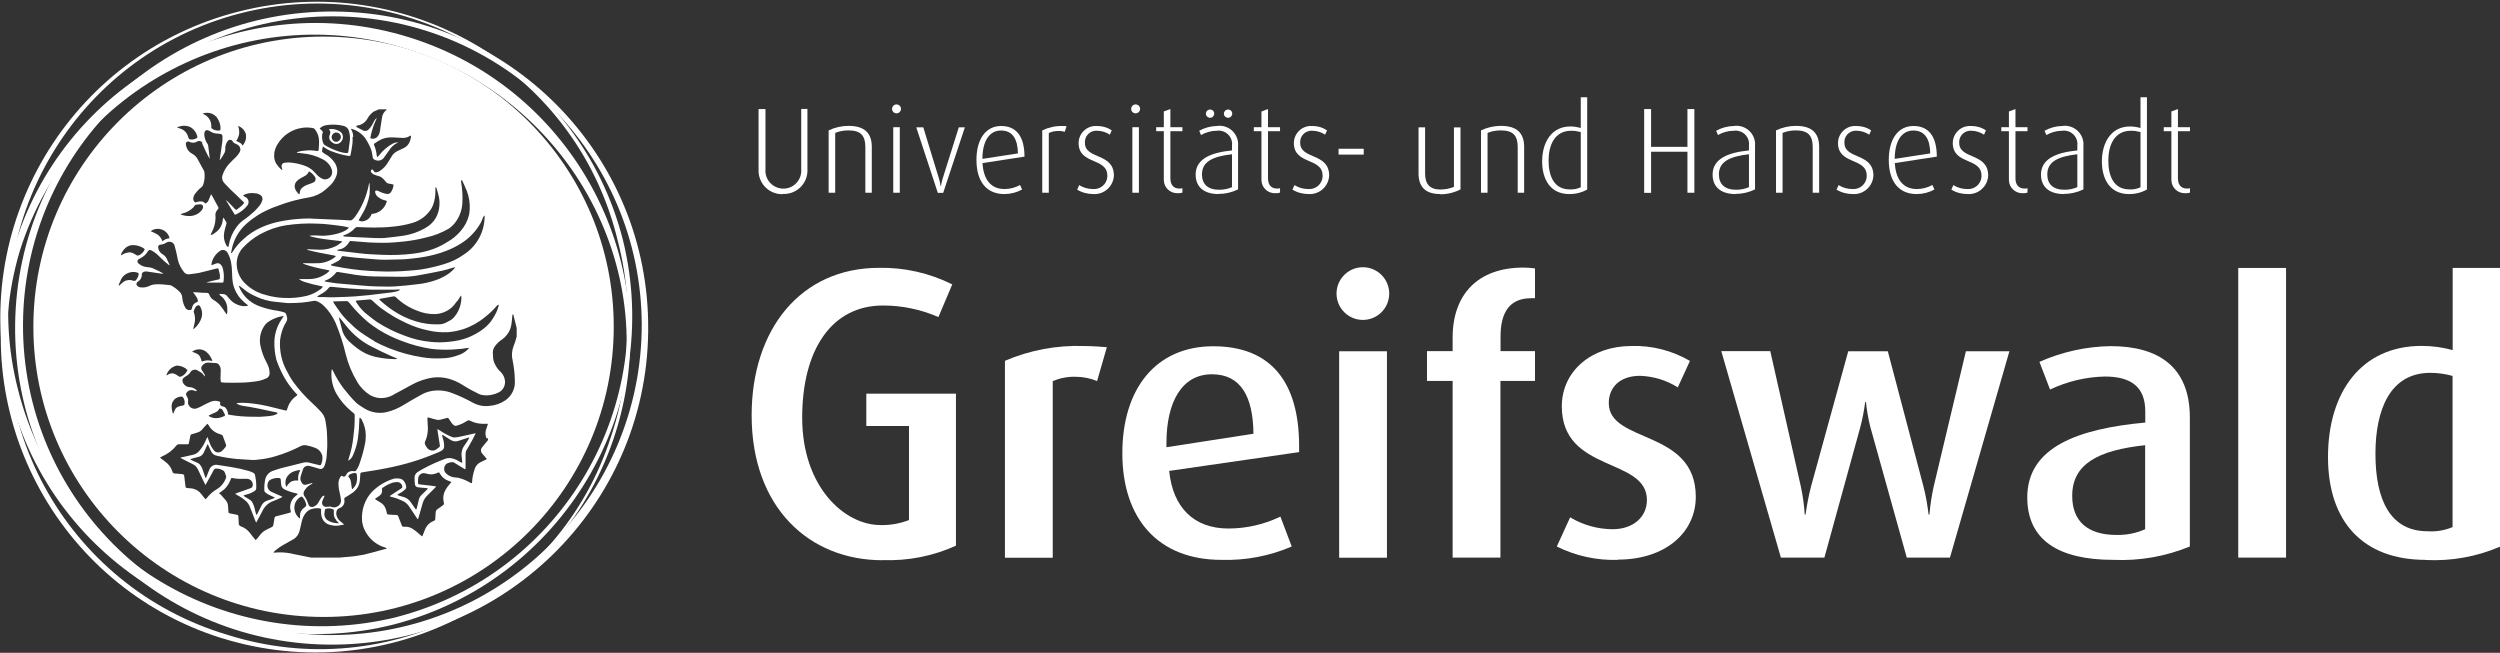
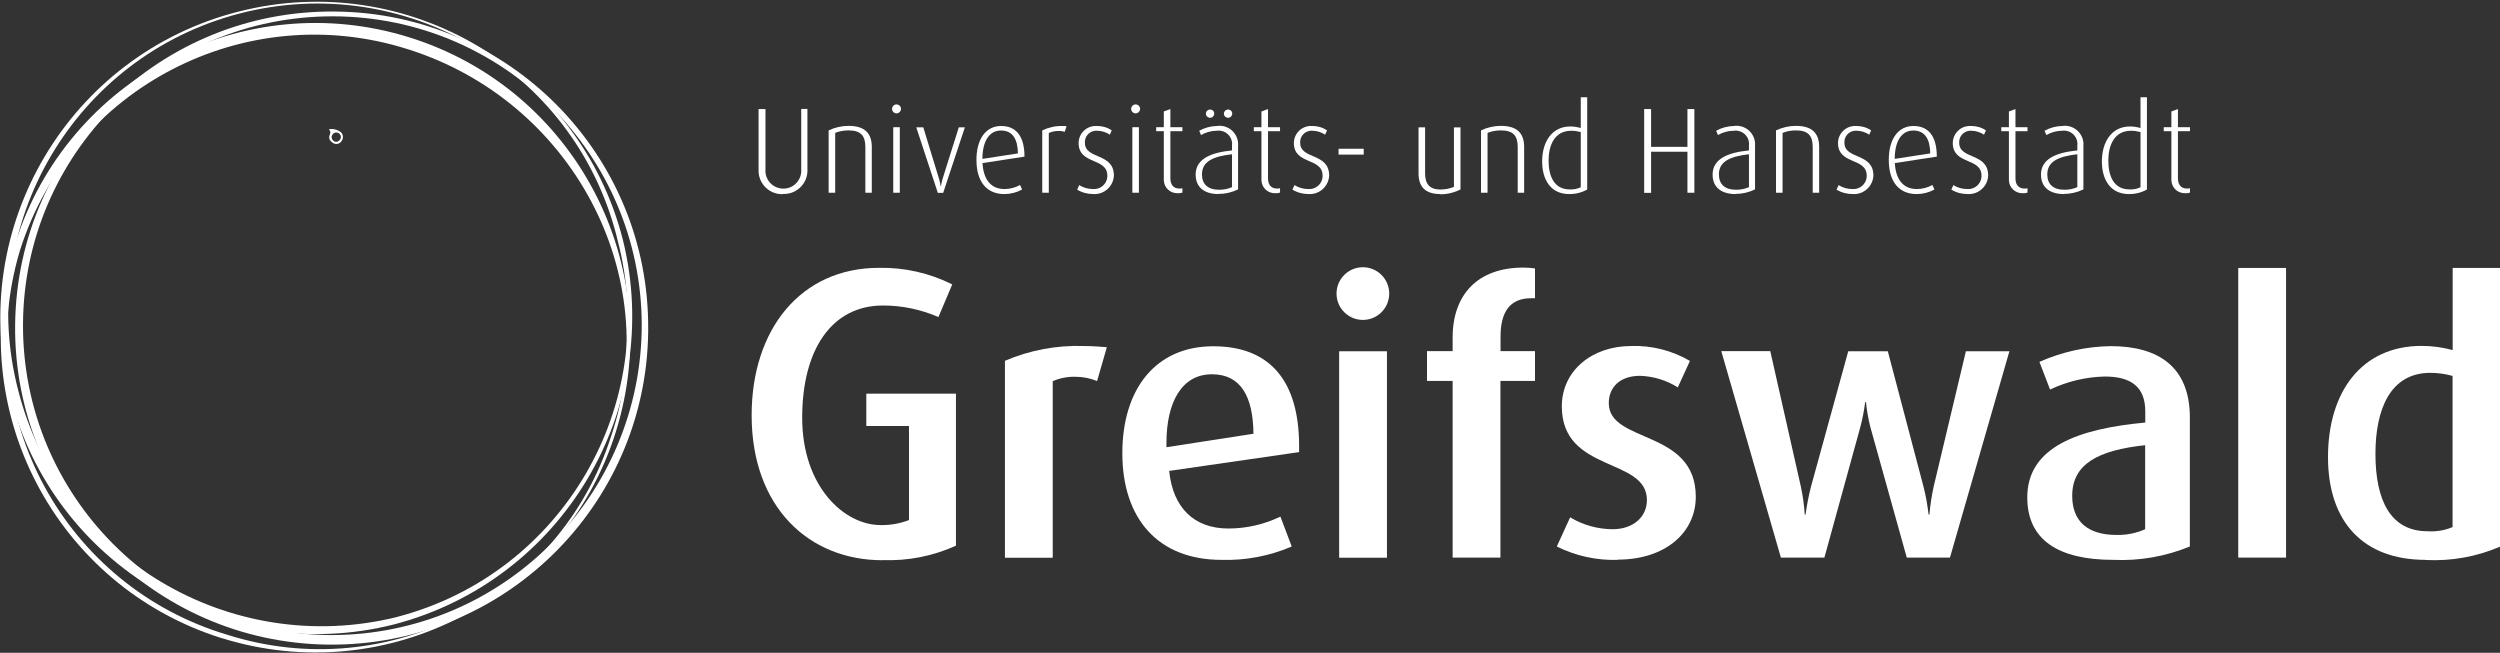
<svg xmlns="http://www.w3.org/2000/svg" id="Ebene_1" data-name="Ebene 1" viewBox="0 0 209.74 54.77">
  <rect x="0" y="0" width="209.74" height="54.77" fill="#333333" stroke="none" />
  <defs>
    <style>
      .cls-1 {
        fill: none;
      }

      .cls-1, .cls-2 {
        stroke-width: 0px;
      }

      .cls-2 {
        fill: #fff;
      }

      .cls-3 {
        clip-path: url(#clippath);
      }
    </style>
    <clipPath id="clippath">
      <rect class="cls-1" width="209.74" height="54.77" />
    </clipPath>
  </defs>
  <g class="cls-3">
    <g id="Gruppe_37" data-name="Gruppe 37">
      <path id="Pfad_201" data-name="Pfad 201" class="cls-2" d="m28.13.97C13.47.8,1.44,12.55,1.27,27.22c-.17,14.67,11.59,26.69,26.25,26.86,14.67.17,26.69-11.59,26.86-26.25,0-.07,0-.14,0-.21.1-14.6-11.65-26.53-26.25-26.65m-.34,52.31c-14.33-.05-25.91-11.71-25.86-26.05S13.65,1.32,27.98,1.37c14.26.05,25.81,11.6,25.86,25.86,0,14.38-11.66,26.04-26.04,26.05" />
      <path id="Pfad_202" data-name="Pfad 202" class="cls-2" d="m27.64,11.35s-.01.04-.01.06c-.05.2.04.4.21.51.02.01.04.03.06.05.23.18.57.13.74-.11,0,0,.01-.02.02-.03.18-.24.14-.59-.1-.77,0,0,0,0,0,0-.29-.2-.64-.28-.98-.21.2.16.12.33.08.5m.55-.23h0c.22,0,.39.17.39.39,0,0,0,0,0,0h0c-.02.21-.18.37-.38.39h0c-.22,0-.39-.18-.4-.4h0c.02-.22.19-.38.4-.39" />
-       <path id="Pfad_203" data-name="Pfad 203" class="cls-2" d="m27.13,3.07c-13.44,0-24.34,10.91-24.33,24.36,0,13.44,10.91,24.34,24.36,24.33,13.44,0,24.34-10.91,24.33-24.36,0,0,0,0,0,0,0-13.44-10.92-24.33-24.36-24.33m14.56,22.58s.07-.1.15-.08c0,.02,0,.05,0,.07-.05.19-.12.38-.2.57-.13.26-.28.51-.45.75-.12.16-.27.31-.42.45-.27.24-.56.44-.88.61-.42.24-.88.41-1.35.52-.27.06-.55.1-.83.13-.53.06-1.06.07-1.59.01-.74-.07-1.46-.24-2.15-.51-.82-.29-1.6-.68-2.33-1.15-.34-.23-.66-.5-.99-.76-.31-.27-.57-.59-.78-.94-.01-.02-.02-.05-.03-.08.04-.01.09-.02.13-.03.35-.03.7-.06,1.05-.09.08,0,.15.03.2.08.22.21.44.41.68.6.38.28.77.54,1.17.78.32.19.67.35,1.01.52.59.28,1.2.49,1.84.62.54.13,1.09.17,1.64.15.44-.03.87-.12,1.29-.25.67-.22,1.3-.57,1.84-1.02.36-.28.69-.59.98-.93m-10.26,2.94c-.28-.14-.54-.34-.81-.5-.44-.28-.85-.61-1.21-.98-.3-.27-.57-.56-.81-.88-.21-.28-.4-.57-.6-.86-.01-.03-.02-.06-.03-.09.06,0,.12-.02.17-.02.32,0,.64-.01.96-.02.06,0,.12.02.16.07.03.04.07.09.11.13.46.57.97,1.09,1.52,1.56.29.23.59.44.9.64.63.39,1.31.72,2.01.97.78.3,1.59.51,2.42.64.14.02.28.03.43.04.55.04,1.1.04,1.65-.01.32-.02.64-.05.96-.11.03,0,.07,0,.1,0-.01.03-.01.05-.03.06-.18.2-.41.36-.66.47-.07.03-.14.05-.21.08-.44.17-.9.26-1.38.26-.56.03-1.11,0-1.66-.09-.45-.07-.9-.17-1.35-.29-.92-.25-1.82-.6-2.66-1.05m1.95,1.48s-.08.02-.12.02c-.59,0-1.18-.07-1.76-.2-.55-.13-1.06-.38-1.5-.72-.25-.19-.49-.39-.71-.6-.29-.29-.5-.65-.58-1.05-.06-.26-.13-.51-.2-.76-.01-.05-.02-.1-.03-.14l.03-.02s.07.07.1.1c.14.18.28.35.42.53.34.44.73.83,1.17,1.17.31.24.64.45.98.62.58.3,1.17.59,1.77.85.1.04.2.08.3.12.04.02.08.05.12.08m-7.22-10.26c.29.06.59.14.88.18.52.08,1.04.13,1.56.19.05,0,.09.02.14.03v.05c-.15.13-.32.24-.49.34-.43.21-.9.32-1.38.31-.31,0-.61-.03-.92-.04-.06,0-.11,0-.16.02.04.02.07.03.11.05.32.08.63.16.95.22.38.08.77.15,1.16.22.07.01.13.03.22.06-.02.03-.04.05-.06.08-.4.32-.89.5-1.4.52-.38.02-.75,0-1.13,0-.06,0-.12,0-.17,0,0,.01,0,.02,0,.03.06.03.13.06.19.08.61.2,1.24.35,1.87.46.05.01.1.03.17.05-.02.03-.05.07-.08.1-.23.2-.49.35-.78.46-.27.1-.56.15-.85.15h-.7c-.05,0-.1,0-.15.02.14.09.29.17.45.22.45.14.91.26,1.38.35.04,0,.08.02.12.03.02,0,.03.02.04.03-.06.1-.15.19-.26.25-.33.24-.7.41-1.09.51-.47.11-.95.17-1.44.18-.74.02-1.48-.08-2.18-.31-.57-.17-1.09-.47-1.51-.88-.39-.36-.65-.85-.72-1.39-.09-.6.1-1.2.5-1.64.42-.45.91-.83,1.44-1.13.68-.37,1.41-.63,2.17-.75.86-.13,1.74-.18,2.61-.14.37,0,.73.04,1.1.08.4.04.81.1,1.21.16.12.02.24.06.36.09-.02.04-.05.07-.08.1-.16.13-.34.23-.53.3-.44.16-.91.25-1.38.28-.27.02-.54-.01-.81-.02-.18,0-.35,0-.53.03.05.02.11.04.16.06m12.01,2.7c-.11.12-.22.22-.35.33-.37.28-.78.49-1.22.64-.51.17-1.03.29-1.57.34-.62.08-1.25.14-1.87.18-.49.03-.99,0-1.48,0-.43-.01-.87-.04-1.3-.08-.65-.05-1.31-.11-1.97-.17-.32-.03-.63-.09-.95-.14-.05,0-.11-.03-.16-.04v-.03s.04-.03.06-.04c.24-.08.47-.22.65-.4.08-.07.16-.15.22-.23.04-.07.12-.1.2-.08.29.05.58.1.88.14.69.13,1.38.21,2.08.23.81.01,1.63.03,2.45.03.47,0,.95-.05,1.41-.14.64-.11,1.27-.24,1.91-.37.3-.06.59-.16.89-.25.06-.02.11-.02.2-.04-.02.04-.05.08-.08.12m.23,2.76c.1-.13.17-.27.26-.4.02-.03.05-.06.07-.09h.03c0,.05.01.1.01.13,0,.57-.18,1.13-.54,1.58-.11.15-.26.28-.42.37-.11.05-.22.11-.32.17-.21.11-.44.16-.68.15-.64.02-1.27-.07-1.88-.26-.66-.2-1.29-.5-1.86-.88-.38-.25-.74-.53-1.08-.84-.04-.04-.08-.08-.12-.13.03-.02.07-.03.1-.04.36-.06.72-.12,1.08-.19.08-.02.16,0,.22.06.52.51,1.15.9,1.83,1.15.44.18.91.27,1.39.27.56,0,1.09-.21,1.5-.58.15-.15.28-.31.4-.49m-11.63-.47c.08-.05.16-.09.24-.14.25-.13.47-.3.64-.52.05-.07.14-.11.23-.09.34.04.68.07,1.02.1.16.02.31.03.47.04.62.04,1.24.08,1.86.1.65.01,1.29,0,1.94,0,.12,0,.24-.02.37-.02.03,0,.05,0,.08.02-.05.07-.12.11-.21.13-.16.04-.32.08-.48.1-.64.08-1.28.15-1.91.23-.36.04-.73.07-1.1.1-.23.02-.47.03-.7.04-.68.02-1.37.07-2.05.02-.15,0-.3,0-.49,0,.02-.04.05-.07.08-.1m13.84-6.58c.03-.06.06-.12.11-.17,0,.03.02.05.02.08,0,1.28-.64,2.48-1.71,3.18-.52.38-1.11.66-1.73.84-.63.19-1.27.34-1.92.44-.34.05-.69.07-1.03.1-.84.07-1.69.09-2.54.05-.96-.03-1.91-.12-2.86-.28-.31-.06-.62-.11-.93-.17-.06-.01-.11-.03-.17-.06v-.05l.15-.07c.16-.08.32-.16.47-.25.12-.07.21-.17.26-.3.02-.07.09-.11.16-.09,0,0,0,0,0,0,.67.1,1.35.16,2.02.21.52.04,1.04.1,1.57.09.41,0,.83-.03,1.24-.03.43,0,.85-.07,1.28-.11.51-.06,1.01-.15,1.5-.28.37-.09.73-.21,1.08-.35.52-.2,1.02-.47,1.47-.79.57-.42,1.04-.95,1.38-1.57.07-.14.13-.29.18-.44m-2.48.62c.44-.49.7-1.12.74-1.77.04-.6,0-1.2-.1-1.79,0-.05,0-.1-.01-.14.08-.03.1,0,.12.05.12.26.24.52.35.79.2.5.29,1.04.26,1.59-.02.14-.02.29-.05.43-.12.51-.36.98-.7,1.37-.32.38-.71.7-1.14.94-.5.32-1.03.56-1.6.72-.46.13-.93.22-1.41.27-.8.09-1.61.11-2.41.08-.64-.03-1.28-.05-1.92-.13-.56-.07-1.13-.13-1.7-.2-.06,0-.13-.02-.19-.04.01-.07.06-.06.1-.07.29-.03.55-.17.74-.4.06-.07.12-.15.17-.24.03-.06.1-.1.16-.08.16.02.31.03.47.04.35.03.7.06,1.05.08.4.02.81.03,1.21.03.57,0,1.14-.05,1.71-.11.61-.07,1.22-.17,1.82-.33.69-.15,1.34-.4,1.95-.76.15-.1.28-.22.4-.36m-1.92-1.24c.14-.22.23-.47.29-.73.07-.3.1-.61.09-.92v-.2h.04s.04.03.05.06c.08.25.15.5.21.76.06.33.06.66,0,.99-.1.64-.49,1.21-1.05,1.54-.62.38-1.32.62-2.04.72-.51.07-1.01.13-1.52.18-.26.01-.52.01-.78,0-.57-.02-1.13-.05-1.7-.08-.26-.01-.51-.02-.76-.04-.06,0-.12-.02-.19-.04v-.03s.05-.04.08-.05c.35-.11.66-.31.9-.58.06-.07.15-.11.24-.1.46.02.93.04,1.39.04.53,0,1.06-.02,1.59-.08.55-.05,1.09-.15,1.62-.31.62-.18,1.16-.57,1.52-1.11m-6.14-7.06c.36-.05.67-.27.84-.58.13-.24.31-.44.53-.59.14-.07.29-.13.43-.19h.67s-.02.03-.04.05c-.22.18-.36.43-.38.72-.06.34-.1.69-.16,1.04-.02.22-.12.43-.3.57-.15.1-.35.12-.51.05.03-.2.07-.4.13-.59.05-.19.11-.38.18-.56s.15-.37.24-.56c-.09.07-.17.15-.22.25-.07.14-.14.28-.22.41-.07.1-.14.2-.23.29-.13.16-.36.19-.53.08-.14-.07-.27-.14-.41-.21-.07-.02-.11-.08-.12-.15.03-.01.07-.03.11-.03m-.37.97c.01-.21-.04-.42-.15-.61-.01-.03-.02-.05-.03-.08.03,0,.05-.01.06,0,.45.13.85.4,1.13.78.13.19.24.39.34.59.08.16.15.33.2.5.03.12.05.24.07.36,0,.06.02.12.03.18.01.07.05.13.12.16.27.17.62.11.81-.15.17-.23.34-.47.5-.7.12-.18.28-.33.46-.45.09-.05.18-.09.26-.14-.16,0-.32.03-.46.1-.45.24-.85.58-1.16.99-.04.05-.09.09-.15.16-.02-.05-.03-.09-.05-.14-.03-.3-.1-.59-.22-.87-.03-.05-.02-.12.03-.15,0,0,0,0,.01,0,.2-.15.43-.28.66-.38.19-.07.38-.11.58-.12.23-.01.47,0,.7.02.15,0,.31.02.46.02.19,0,.37-.05.53-.15.04-.02.08-.04.12-.05,0,.04,0,.07,0,.11-.02.19-.08.38-.18.56-.11.18-.27.32-.46.4-.17.08-.34.16-.51.24-.06.03-.12.07-.17.11-.14.1-.25.23-.33.38-.12.21-.25.41-.38.61-.15.22-.34.4-.56.55-.09.06-.18.1-.28.12-.11.04-.23-.02-.28-.14-.03-.05-.05-.12-.13-.08-.07.03-.11.12-.07.2,0,0,0,0,0,.01.06.08.13.14.21.19.15.06.3.11.45.15.08.02.15.05.22.1.14.11.26.23.36.37.06.08.14.14.24.15.1.02.21.04.31.06s.11.04.09.14c-.03.17-.09.34-.19.49-.07.14-.22.21-.37.18-.14-.02-.28-.06-.41-.11-.1-.03-.19-.09-.28-.13-.04-.02-.08-.03-.12-.04-.14-.02-.19.03-.16.17.05.18.16.34.33.43.15.11.32.18.5.22.05.01.1.03.15.06-.14.6-.66,1.04-1.28,1.08-.09.29-.32.51-.61.59-.15.06-.33.04-.47-.04.01-.04.03-.08.04-.11.07-.13.15-.26.23-.39.32-.52.54-1.1.64-1.7.02-.29.02-.59,0-.88,0-.03-.02-.06-.03-.08-.02.08-.03.12-.04.17-.19.95-.57,1.86-1.13,2.65-.07.09-.15.18-.24.26-.05.05-.13.08-.21.07-.22-.01-.44-.03-.66-.04-.8-.03-1.6-.06-2.4-.1l-.34-.02c-.39,0-.79.02-1.18.06-.55.05-1.1.14-1.65.27-.42.11-.83.25-1.23.43-.53.24-1.03.56-1.46.96-.37.32-.69.7-.94,1.11-.01.02-.03.04-.05.06,0,0-.02,0-.07.01.05-.21.08-.4.13-.59.21-.73.62-1.39,1.19-1.89.38-.33.79-.62,1.22-.87.44-.24.89-.44,1.36-.6.87-.34,1.78-.58,2.7-.73.48-.09.93-.3,1.3-.62.17-.14.33-.28.48-.43.2-.21.36-.47.46-.74.14-.37.08-.78-.14-1.11-.19-.28-.43-.51-.72-.68-.04-.02-.08-.05-.12-.07-.08-.05-.15-.11-.22-.18,0-.14.02-.28.08-.42.05.03.1.05.14.09.22.15.46.27.71.35.4.15.81.26,1.22.33.02,0,.04,0,.06.01.14.02.17,0,.19-.13.06-.3.11-.6.15-.9.02-.19.02-.38.01-.57m-4.58,3.62c.17-.12.35-.23.54-.32.17-.08.31-.22.38-.4.03.01.07.03.1.05.15.1.29.24.39.39.11.13.09.33-.04.44-.03.02-.05.04-.09.05-.1.05-.2.09-.3.12-.2.06-.38.14-.55.26-.16.1-.27.28-.28.47,0,.04-.02.09-.03.13h-.04c-.15-.13-.26-.29-.33-.48-.08-.26.02-.55.26-.7m2.32-4.6c.49-.09,1-.07,1.49.05.24.06.43.25.47.5.07.24.09.49.06.74-.04.3-.08.59-.12.89-.02.14-.04.15-.18.15-.27-.02-.53-.09-.79-.19-.35-.12-.68-.28-1-.47-.07-.04-.12-.1-.14-.17-.09-.22-.12-.46-.09-.7,0-.03,0-.06.02-.09.08-.13.01-.22-.08-.3-.05-.04-.09-.08-.15-.13.13-.15.31-.24.51-.28m-4.32,2.32c.05-.28.15-.54.3-.77.46-.74,1.22-1.23,2.08-1.34.29-.04.59-.03.88.03.06.01.12.05.16.11.22.28.34.63.34.99,0,.22-.01.44-.03.66-.01.16-.05.18-.2.15-.33-.06-.67-.06-1-.02-.19.01-.39.05-.57.11-.02,0-.04.02-.06.03v.03l.5.06c.57.05,1.12.21,1.62.47.26.12.48.31.64.54.1.15.17.32.2.5.02.23-.09.46-.29.58-.17.11-.39.12-.57.02-.21-.11-.39-.26-.54-.45-.21-.25-.48-.45-.78-.58-.45-.18-.93-.29-1.41-.32-.13,0-.26,0-.38.02-.16,0-.28.13-.28.28,0,.04,0,.08.02.11.02.07.03.14.05.21-.03,0-.05,0-.05,0-.18-.15-.33-.32-.46-.51-.16-.27-.22-.6-.16-.91m-3.06-2.27c.33.11.58.37.67.7.06.35-.05.7-.28.96-.09-.24-.33-.28-.53-.4.13-.18.21-.39.25-.62.01-.22-.02-.44-.1-.65m-1.83-.77c.07.09.13.18.18.28.12.22.19.47.18.72,0,.16-.01.17-.18.17-.18.01-.36-.04-.51-.14-.05-.03-.09-.09-.08-.15,0-.07,0-.14-.01-.22-.04-.38-.28-.71-.64-.86-.03-.01-.05-.03-.08-.05.39-.15.83-.05,1.12.24m-1.17,2.25c.11.23.21.46.32.69.1.2.2.41.32.61,0-.03,0-.05,0-.08-.04-.34-.08-.68-.12-1.01,0-.06-.03-.12-.07-.17-.15-.22-.24-.48-.26-.75,0-.07,0-.14.02-.21.02-.12.13-.2.25-.18.02,0,.04,0,.06.02.08.03.15.07.22.11.14.09.3.14.46.15.1,0,.2.02.3.03.15.02.21.07.22.22,0,.13,0,.26-.01.39-.07.51-.15,1.02-.22,1.53,0,.03,0,.05,0,.08.09-.13.16-.23.23-.34.05-.08.09-.16.14-.24.07-.11.1-.25.09-.38-.01-.23.06-.45.19-.64.07-.12.22-.16.34-.09.04.03.08.06.1.11.05.09.12.15.22.18.06.02.11.05.16.08.23.11.32.39.21.62-.01.02-.02.04-.04.06-.07.12-.16.24-.26.34-.2.2-.41.39-.6.6-.25.27-.44.6-.55.95-.08.23-.02.48.15.66.34.37.7.73,1.08,1.07.17.17.34.34.52.5.03.03.05.06.07.09-.05.07-.1.13-.16.19-.13.12-.27.23-.42.34-.1.08-.11.07-.19-.01-.2-.2-.39-.41-.59-.61-.06-.06-.12-.11-.19-.16.25.41.5.83.76,1.24.03,0,.05,0,.08-.01.36-.17.69-.41.94-.72.18-.18.18-.48,0-.66-.03-.03-.07-.06-.12-.08-.07-.04-.14-.08-.2-.13.02-.03.03-.05.04-.05.25-.13.53-.18.82-.16.05.01.1.02.15.02.15,0,.3.05.43.14.17.1.23.31.15.49-.04.13-.1.25-.18.36-.14.18-.29.34-.45.5-.29.27-.6.53-.93.75-.24.18-.45.39-.62.63-.31.44-.52.93-.61,1.45-.01.05-.02.1-.03.15,0,.01-.01.02-.02.03-.08-.02-.14-.08-.17-.16-.18-.33-.24-.7-.17-1.06.04-.22.1-.44.17-.66.04-.09.03-.18-.03-.26-.07-.1-.12-.2-.2-.33-.03.06-.05.12-.06.18-.03.45-.28.87-.66,1.11-.1.09-.22.15-.35.19,0-.04.01-.07.02-.11.01-.03.03-.07.05-.1.19-.35.31-.75.33-1.15,0-.07,0-.14,0-.22-.04-.2.03-.41.17-.56.11-.14.11-.13.02-.29-.15-.28-.3-.55-.45-.83-.03-.05-.06-.1-.11-.18-.08.2-.15.37-.22.53-.05.12-.15.22-.28.25-.17-.23-.4-.18-.64-.14-.08.01-.14.1-.23.02-.1-.09-.15-.22-.12-.35.03-.15.09-.29.19-.4.13-.17.28-.33.45-.46.11-.08.18-.19.21-.32.1-.31.12-.64.08-.96,0-.06-.02-.11-.05-.16-.17-.32-.34-.63-.52-.95-.1-.19-.26-.35-.45-.45-.2-.1-.36-.27-.45-.47-.05-.11-.08-.23-.09-.35-.01-.1.06-.19.16-.21.03,0,.07,0,.1.01.04.01.08.03.11.05.2.07.41.05.59-.06.14-.09.32-.05.42.09,0,.01.02.03.02.04m.03,5.47c-.04.09-.09.17-.16.24-.22.24-.52.38-.85.41-.26.02-.52-.02-.77-.1-.03-.02-.06-.04-.09-.06.08-.03.14-.05.19-.06.32-.08.61-.24.85-.47.04-.03.07-.07.1-.12.03-.08.11-.14.2-.14.1-.02.21-.03.32-.03.12-.01.22.08.23.2,0,.05,0,.09-.03.13m-1.84-6.89c.28-.07.57-.03.82.09.12.07.22.16.31.27.11.13.2.29.24.46.04.13.04.13-.07.2-.15.09-.34.13-.51.09-.07,0-.12-.05-.14-.12-.03-.1-.07-.2-.11-.3-.14-.26-.38-.44-.66-.51-.05-.01-.1-.03-.14-.05-.01,0-.02-.02-.05-.05.11-.03.22-.06.32-.08m-.95,9.4c-.11.02-.21.04-.32.08-.1.05-.2.11-.29.17-.07-.22-.21-.41-.39-.55-.19-.11-.39-.2-.59-.29.45-.33,1.09-.23,1.42.22.08.11.14.24.17.37m-3.82.94c.16-.2.4-.33.65-.36.09,0,.18,0,.27.01.25.03.49.11.7.24.11.08.13.11.06.22-.1.17-.25.3-.43.39-.06.03-.13.03-.18,0-.09-.06-.19-.11-.28-.16-.15-.09-.32-.11-.49-.07-.17.03-.32.09-.47.18-.04.02-.07.03-.11.05.05-.18.15-.35.27-.5m.84,2.64c-.06,0-.11-.02-.16-.04-.29-.08-.59,0-.81.2-.1.08-.2.17-.3.26v-.13c.04-.06.07-.12.1-.19.08-.29.27-.54.53-.69.28-.16.62-.2.93-.1.09.03.12.07.1.16-.03.19-.12.36-.25.5-.04.03-.08.04-.12.03m1.28.42c-.22.11-.46.16-.7.13-.11,0-.22-.04-.31-.12-.09-.07-.11-.2-.04-.29.01-.02.03-.03.04-.04.02-.02.04-.04.07-.05.2-.13.32-.37.3-.61,0-.05.02-.1.06-.13.11-.09.25-.12.39-.09.39.05.77.11,1.15.17.07.01.14.01.22,0-.12-.07-.25-.14-.37-.2-.11-.06-.22-.1-.33-.15-.2-.12-.43-.18-.67-.19-.26-.02-.51-.12-.71-.29-.11-.07-.14-.21-.07-.31.02-.04.05-.06.09-.08.04-.03.08-.05.12-.07.25-.12.46-.3.6-.54.11-.17.2-.19.37-.09.26.15.49.34.69.56.23.23.47.44.73.64.02.02.04.02.07.02-.04-.09-.08-.18-.12-.27-.02-.05-.05-.09-.07-.14-.07-.21-.21-.39-.4-.51-.19-.1-.32-.28-.37-.49-.04-.19.02-.31.22-.32.16-.02.31-.07.45-.16.21-.14.5-.09.64.12.04.05.06.11.07.18.08.25.13.52.19.78.03.11.05.23.07.35.09.37.26.71.49,1,.1.16.29.25.47.22.26-.04.53-.06.79-.11.48-.11.96-.24,1.44-.36l.1-.02c.05-.02.11,0,.13.05,0,0,0,.02,0,.03.04.15.07.31.11.46,0,.05,0,.09,0,.14,0,.24.01.22-.23.27-.3.07-.61.13-.91.22.06,0,.13.02.19.02.36,0,.73,0,1.09,0,.15,0,.15,0,.17-.15.05-.37.02-.74-.08-1.1-.03-.09-.08-.17-.14-.24-.09-.12-.25-.17-.39-.12-.09.03-.18.07-.27.1-.04.01-.08.03-.14.05,0-.18.05-.36.13-.52.13-.27.32-.5.57-.67.19-.15.45-.11.6.07.02.02.03.05.05.07.17.3.28.63.32.97.07.43.05.85.09,1.28.04.5.22.98.51,1.39.21.27.45.51.72.71.02.02.04.04.09.08-.04.02-.08.03-.13.04-.23.04-.47,0-.69-.08-.29-.1-.54-.27-.74-.51-.06-.08-.13-.14-.19-.22-.08-.12-.22-.19-.36-.19-.1,0-.19-.01-.3-.02,0,.07.05.14.11.17.36.27.57.7.55,1.15,0,.06.01.13,0,.19s-.02.13-.03.19h-.04s-.06-.07-.09-.12c-.13-.21-.27-.4-.42-.59-.16-.19-.35-.35-.56-.47-.18-.1-.31-.26-.37-.45-.02-.09-.11-.16-.2-.15-.31,0-.62-.03-.93-.05h-.24c.06.08.11.14.16.2.07.1.14.2.2.31.03.06.04.13.05.19.01.06-.02.12-.08.13,0,0,0,0-.01,0-.21.07-.37.26-.4.48-.04.16-.04.16-.19.18-.18.02-.34-.09-.4-.25-.13-.24-.2-.51-.23-.78,0-.19-.09-.37-.22-.5-.2-.2-.42-.37-.67-.51-.05-.03-.1-.05-.16-.05-.36-.05-.73-.08-1.1-.07-.2,0-.41.04-.59.13m10.02,6.91c-.06-.18-.13-.35-.22-.51-.23-.42-.39-.87-.49-1.33-.15-.64,0-1.32.41-1.84.13-.14.28-.25.45-.34.3-.17.63-.29.98-.35.03,0,.07,0,.1,0-.04.07-.08.12-.11.17-.18.26-.34.54-.45.84-.13.36-.21.73-.22,1.12-.01.5.04,1,.16,1.49,0,.03.02.07.03.1.17.49.39.97.64,1.42.25.44.55.85.88,1.22.07.08.14.16.23.25-.06.05-.1.1-.15.13-.34.25-.58.6-.7,1.01,0,.02-.01.04-.02.06-.04.12-.04.13-.16.1-.31-.07-.63-.15-.94-.23-.71-.19-1.43-.32-2.17-.39-.33-.03-.66-.03-.99,0,.03.03.06.06.09.08.11.07.24.12.37.14.46.07.92.15,1.37.24.5.1,1.01.21,1.51.32.04.01.08.02.11.04.01.07-.03.09-.07.11-.1.05-.21.09-.33.12-.19.03-.38.06-.58.07-.33.04-.66.05-.99.03h-.12c-.65,0-1.29-.05-1.93-.16-.12-.02-.14-.03-.14-.16-.02-.18-.11-.35-.24-.47-.02-.02-.05-.03-.08-.04-.03-.01-.07-.02-.1-.03-.22-.06-.27-.14-.22-.38-.23-.11-.5-.13-.75-.04-.33.13-.64.31-.96.47-.1.04-.2.08-.3.12-.22.06-.46-.02-.59-.21-.1-.12-.13-.27-.1-.42.02-.09,0-.19-.05-.27-.03-.07-.07-.14-.1-.21-.04-.08-.02-.19.05-.25.12-.16.33-.22.52-.17.06.01.11.04.17.06.05,0,.1.01.15.01-.03-.06-.04-.09-.06-.1-.12-.11-.27-.18-.43-.22-.04,0-.07-.01-.11-.01-.19,0-.37-.1-.49-.25-.07-.08-.11-.17-.12-.28-.02-.09.02-.18.09-.24.08-.07.16-.13.25-.18.13-.07.24-.17.32-.3.12-.21.39-.28.6-.16,0,0,.02.01.03.02.07.04.13.08.2.12.11.05.2.13.26.23.04.05.08.1.12.15.01-.08,0-.17-.05-.23-.06-.1-.12-.2-.19-.3-.09-.12-.07-.29.03-.39.12-.17.32-.27.53-.25.21.02.43.03.64.04.1.01.19.07.24.15.1.14.15.3.14.47,0,.21-.01.41-.02.62,0,.09,0,.19.02.28,0,.05.05.1.1.1.08,0,.16.02.24.02.44,0,.89.02,1.33,0,.52-.01,1.04-.06,1.55-.15.21-.05.41-.12.6-.21.17-.07.29-.24.28-.42,0-.14-.02-.28-.05-.41m2.6,12.46s0,.09,0,.13c-.03-.01-.05-.03-.08-.05-.28-.24-.42-.6-.39-.96.03-.33.22-.62.5-.79.1-.06.13-.05.21.04.14.17.24.37.28.59.02.06,0,.13-.06.17-.04.04-.09.08-.14.12-.24.17-.36.46-.31.76m-.15-3.06c-.21-.04-.43,0-.62.09-.16.12-.29.27-.39.45-.1-.24-.1-.51,0-.75.14-.28.39-.49.68-.58.12-.03.24-.07.36-.09.05,0,.09,0,.14,0-.16.26-.22.57-.18.88m-1.47-1.03c-.2.05-.4.12-.6.19-.34.1-.6.36-.69.7-.07.32-.1.65-.08.98,0,.05.02.1.06.13.08.07.17.13.26.19.14.07.29.13.43.2.04.02.08.04.11.06,0,.01,0,.03,0,.04-.06.02-.12.05-.18.07-.14.05-.28.09-.42.14-.22.06-.4.22-.5.42-.11.21-.21.42-.32.64-.02.05-.05.09-.1.17-.03-.08-.05-.13-.06-.17-.04-.15-.07-.3-.11-.45-.04-.14-.09-.27-.15-.4-.06-.13-.16-.23-.28-.3-.13-.07-.25-.15-.38-.23-.03-.02-.06-.05-.12-.09.04-.02.09-.04.13-.06.14-.04.28-.07.41-.12.14-.06.27-.12.39-.2.1-.06.15-.16.15-.27,0-.19,0-.38-.02-.57-.01-.14-.05-.28-.07-.43,0-.14-.1-.26-.23-.3-.1-.05-.21-.09-.31-.12-.49-.14-.98-.25-1.48-.33-.37-.05-.74-.12-1.1-.17-.31-.08-.63.1-.73.4-.08.17-.14.35-.21.53-.02.05-.05.1-.07.15h-.04c-.02-.06-.04-.11-.06-.17-.07-.21-.14-.43-.22-.64-.03-.08-.08-.15-.12-.21-.06-.11-.16-.19-.27-.24-.15-.07-.31-.14-.46-.21-.04-.02-.09-.04-.15-.08.04-.02.08-.04.12-.06.19-.05.37-.1.56-.15.19-.03.35-.16.44-.33.09-.18.18-.37.26-.56.02-.05.04-.1.06-.16.08.02.08.09.1.13.08.17.15.34.24.5.09.17.26.29.45.32.58.14,1.17.23,1.76.28.42.03.83.06,1.25.08.14,0,.28,0,.42-.03.51-.04,1.02-.14,1.51-.29.71-.21,1.41-.49,2.07-.83.18-.1.39-.12.59-.06.2.04.4.09.59.17.33.1.58.36.66.69.04.25,0,.5-.1.72-.03.08-.09.08-.15.06-.19-.05-.39-.09-.58-.14-.08-.02-.16-.04-.24-.06-.18-.05-.37-.05-.56,0-.63.17-1.26.31-1.89.47m-4.72-4.38c-.2.1-.41.16-.63.17-.21.01-.41-.04-.59-.14-.02-.01-.03-.02-.05-.04,0,0-.01-.02-.02-.04.06-.03.12-.06.18-.09.14-.06.28-.12.42-.19.13-.06.24-.17.29-.3.11-.02.21.02.27.11.07.12.13.24.19.37.03.05.02.12-.03.15,0,0-.02.01-.03.01m-4.3-1.22c.04-.08.1-.15.16-.22.15-.12.34-.2.53-.21.08-.01.16.03.19.1.09.14.13.31.11.47-.01.13-.03.15-.16.18-.1.02-.2.05-.3.07-.18.04-.32.17-.38.35-.03.08-.06.16-.1.24h-.05c-.04-.14-.07-.28-.09-.43-.03-.19,0-.38.08-.56m-.45-2.23s-.03.01-.04.02c0,0-.01,0-.04,0,.12-.39.43-.69.82-.8.03,0,.06-.01.09-.01.32.01.63.14.86.37-.1.26-.3.46-.56.56-.05.02-.11.01-.16-.02-.07-.05-.14-.1-.22-.14-.23-.17-.54-.15-.75.03m2.22-5.26s-.02-.08,0-.12c.04-.12.09-.23.15-.34.04-.05.08-.09.14-.11.07-.05.16-.04.22.03,0,.01.01.02.02.03.16.27.21.59.14.89-.11.38-.33.72-.64.98-.02.02-.05.03-.08.04.04-.15.07-.27.09-.39.1-.33.08-.69-.03-1.02m1.03,3.31c.22.18.39.42.5.69,0,.01,0,.03.01.04,0,.01,0,.03-.01.04-.14-.03-.29-.05-.43-.05-.15.02-.29.05-.44.1-.04-.13-.08-.26-.14-.39-.06-.13-.17-.23-.3-.28-.11-.06-.24-.1-.36-.15,0-.01.01-.03.02-.03.35-.24.81-.23,1.14.02m.04,12.3s-.06.06-.09.08c-.06-.07-.1-.13-.16-.19-.11-.14-.21-.28-.33-.4-.22-.2-.51-.32-.81-.33-.07,0-.14,0-.21-.02-.15-.02-.15-.02-.17-.17-.03-.22-.06-.44-.08-.66-.03-.31-.02-.32-.34-.35-.16-.02-.33-.03-.49-.04-.08,0-.15-.05-.17-.12,0-.03-.02-.06-.03-.09-.11-.32-.32-.59-.59-.78-.12-.09-.24-.18-.35-.27-.03-.03-.05-.05-.08-.08.05-.03.11-.06.17-.09.47-.2.88-.51,1.2-.91.05-.07.13-.11.22-.11.23,0,.46,0,.69,0,.11,0,.12,0,.14-.11.04-.2.08-.39.12-.59,0-.08.07-.14.14-.15.17-.04.33-.09.5-.15.14-.04.26-.13.35-.24.12-.15.25-.28.38-.42.03-.02.05-.04.08-.06.03.05.07.09.09.13.19.35.52.62.91.73.29.11.23.05.34.34.07.17.13.35.19.52.04.08.03.17-.03.23-.09.13-.2.25-.32.35-.2.16-.49.14-.65-.06,0,0,0-.01-.01-.02-.14-.17-.26-.36-.33-.57-.06-.15-.11-.3-.17-.45-.01-.03-.03-.06-.04-.09-.06.13-.11.23-.16.34-.13.3-.31.58-.52.83-.13.16-.31.27-.51.32-.28.07-.57.13-.85.19l-.23.05s.09.06.13.09c.3.15.59.3.89.45.19.08.34.23.44.42.16.34.32.67.48,1,.05.11.1.21.17.34.12-.21.22-.39.32-.57.12-.22.25-.44.36-.67.04-.1.14-.15.24-.14.2,0,.4.06.58.17.04.03.08.07.1.11.05.11.09.23.13.35,0,.04,0,.08,0,.12-.13.41-.4.75-.76.97-.33.19-.62.44-.85.74m5.4,2.47c-.1.04-.2.1-.31.15-.27.12-.5.3-.67.54-.07.09-.13.17-.2.25-.04.05-.08.09-.13.13-.05-.06-.1-.11-.14-.16-.13-.16-.25-.33-.38-.49-.19-.23-.43-.4-.71-.5-.13-.03-.21-.16-.19-.29,0-.18-.02-.36-.03-.54,0-.1-.03-.12-.14-.15-.17-.03-.35-.06-.52-.1s-.18-.04-.18-.22c0-.14-.02-.29-.03-.43-.01-.16-.07-.31-.17-.44-.15-.18-.3-.35-.46-.52-.04-.03-.09-.06-.13-.09.16-.11.32-.22.47-.35.13-.13.24-.27.33-.42.09-.16.16-.33.24-.51.02,0,.05,0,.08,0,.27.06.54.08.81.07h.41c.27,0,.49.2.5.47,0,0,0,.02,0,.03.01.13-.07.26-.2.29-.36.13-.73.26-1.1.39-.05.02-.1.04-.18.07.07.05.12.08.16.11.27.14.52.31.75.51.13.12.24.27.31.44.15.4.31.79.46,1.18.02.05.04.1.08.18.04-.06.07-.1.09-.15.15-.28.31-.56.45-.85.19-.38.51-.67.91-.81.21-.08.42-.18.63-.27.03-.02.07-.04.13-.07-.05-.03-.08-.05-.11-.07-.26-.11-.52-.22-.77-.34-.29-.1-.45-.42-.36-.71,0,0,0,0,0,0,.03-.16.13-.29.28-.35.2-.09.42-.13.64-.12.14,0,.17.04.18.18,0,.12.02.23.03.35,0,.17.1.33.25.41.3.15.61.26.94.33l.19.05s0,.03.01.04c-.07.06-.14.13-.22.19-.34.28-.49.74-.38,1.17,0,.04.02.09.03.15-.05.02-.1.04-.16.06-.35.09-.69.19-1.04.27-.11.01-.19.1-.19.21-.01.17-.06.33-.08.49,0,.11-.07.2-.17.23m9.53,1.83c-.58.16-1.17.33-1.76.47-.46.09-.94.16-1.41.19-.23.02-.46.04-.68.06h-2.34l-1.48-.3c-.09-.02-.18-.04-.27-.06-.42-.08-.85-.1-1.28-.06h-.15s.05-.07.08-.1c.26-.23.54-.43.84-.59.24-.13.47-.27.71-.4.31-.16.52-.46.59-.8.06-.27.12-.54.19-.81.07-.27.2-.51.39-.71.14-.14.31-.23.51-.27.19-.05.38-.06.58-.03.06,0,.12.05.12.12,0,0,0,.01,0,.02,0,.09,0,.19,0,.28.01.12.03.23.07.35.1.3.35.53.66.61.3.09.62.1.92.03.09-.02.18-.04.29-.06-.12-.1-.23-.19-.33-.27-.12-.1-.22-.23-.28-.38-.08-.18-.08-.39.01-.57.03-.05.07-.08.12-.11.06-.04.14-.06.21-.1.22-.13.33-.39.28-.64-.03-.09.02-.19.11-.22.21-.13.42-.26.62-.4.18-.13.33-.31.44-.51.08-.18.13-.38.14-.58.01-.15.02-.3.03-.45,0-.09.04-.12.13-.14.43-.07.87-.14,1.3-.21.82-.14,1.63-.31,2.43-.53.72-.2,1.44-.44,2.13-.72.21-.09.43-.17.64-.26.07-.03.14-.07.2-.11.12-.07.2-.19.2-.33,0-.14,0-.28-.03-.41-.03-.15-.08-.3-.12-.45-.01-.04-.01-.08-.02-.12.08-.02.12.04.17.07.19.12.38.24.57.36.19.11.41.14.62.07.24-.08.48-.16.72-.24l.2-.06s-.02.08-.04.12c-.11.19-.22.37-.35.54-.22.29-.3.65-.24,1,.01.13.03.26.04.38,0,.04,0,.07-.02.1-.05-.02-.11-.05-.16-.08-.18-.12-.37-.21-.58-.27-.21-.07-.44-.07-.64,0-.67.24-1.32.54-1.94.88-.15.08-.29.17-.43.26-.15.11-.24.29-.23.48,0,.17.01.35.03.52.01.14.12.25.26.26.22.03.44.04.65.06.05,0,.11.01.16.02,0,.09-.05.11-.09.15-.15.15-.3.29-.45.44-.1.1-.17.23-.2.37-.05.22-.1.44-.16.66-.01.05-.03.1-.04.15-.08,0-.1-.06-.13-.1-.12-.17-.24-.34-.36-.52-.15-.22-.38-.37-.63-.43-.12-.03-.24-.06-.35-.1-.04-.01-.08-.03-.14-.06.03-.03.06-.05.09-.08.11-.06.22-.11.32-.18.1-.07.19-.14.27-.22.06-.05.08-.14.07-.21-.02-.16-.08-.31-.17-.44-.08-.12-.2-.2-.34-.23-.19-.04-.39-.04-.57.01-.68.21-1.3.59-1.8,1.1-.29.31-.51.68-.65,1.08-.14.4-.2.82-.18,1.25.02.34.11.67.28.97.34.65.93,1.14,1.63,1.35.05.02.1.04.15.06,0,.08-.06.08-.1.09m-4.14-2.44c.07.08.15.15.22.23v.04c-.2,0-.38-.03-.55-.08-.12-.04-.23-.09-.33-.15-.21-.12-.34-.35-.31-.59,0-.08.02-.15.03-.23.02-.16.03-.15.19-.19.17-.03.34-.01.49.06.06.02.09.08.08.13,0,.1-.01.19,0,.29,0,.18.08.36.21.49m1-3.65c.02-.1.09-.17.18-.21.09-.04.19-.07.29-.09.18-.03.24.04.25.18.03.2.02.41-.02.61-.05.2-.17.39-.32.53,0,0-.02.01-.02.02-.02,0-.03,0-.05,0-.08-.35-.02-.75-.31-1.05m8.52.63c-.14.15-.27.33-.37.51-.17.3-.22.64-.15.97,0,.03.01.07.02.1.03.08,0,.16-.07.2-.16.11-.3.23-.46.33-.1.06-.16.18-.16.3,0,.17-.03.35-.03.52,0,.07-.04.14-.11.16-.1.04-.19.09-.29.15-.23.16-.4.39-.49.65-.06.14-.11.28-.16.42-.02.03-.04.06-.06.09-.07-.06-.13-.1-.19-.16-.18-.17-.38-.33-.59-.47-.18-.12-.4-.19-.62-.18-.29,0-.25.02-.35-.24-.08-.2-.16-.41-.24-.62-.02-.08-.1-.14-.18-.13-.19,0-.39-.02-.58-.03-.17-.01-.19-.03-.22-.2-.03-.15-.07-.29-.14-.42-.07-.14-.18-.26-.31-.35-.12-.08-.24-.15-.37-.23-.05-.03-.1-.07-.17-.11.05-.04.08-.07.12-.09.1-.07.2-.12.29-.2.16-.11.23-.3.19-.49-.02-.07.01-.14.07-.17.24-.17.51-.31.79-.41.14-.04.28-.06.42-.06.2,0,.37.13.41.33.03.1.02.15-.08.21-.19.12-.38.24-.57.37l-.39.26c.05.07.12.07.17.08.33.08.64.2.95.35.2.1.37.25.49.43.22.31.42.63.63.95.03.05.06.09.1.14.06-.04.06-.1.08-.15.11-.39.22-.77.33-1.16.07-.26.21-.5.4-.68.22-.21.42-.42.63-.63.03-.04.06-.07.12-.13-.12-.02-.22-.04-.31-.05l-1.06-.12c-.13-.02-.16-.04-.16-.16,0-.16,0-.32.04-.47.08-.21.29-.35.52-.31.12.03.24.06.36.08.22.04.45,0,.66-.09.04-.02.08-.03.11-.05.04-.02.09-.01.11.03,0,0,0,0,0,0,0,.01.02.03.02.04.16.29.42.52.74.63.07.04.15.06.25.09-.06.08-.11.14-.16.19m3.18-3.88c.08.15.07.15-.04.28-.14.16-.27.32-.4.49-.15.16-.14.41.02.57,0,0,.02.01.02.02.08.09.16.18.24.28.03.04.06.08.11.13-.06.03-.1.06-.15.08-.14.07-.28.14-.43.21-.22.12-.38.32-.45.56-.11.33-.19.68-.21,1.03,0,.04,0,.07-.01.11,0,.01-.02.03-.03.04-.05-.02-.11-.04-.16-.07-.28-.16-.58-.29-.89-.37-.08-.02-.17-.04-.26-.04-.3,0-.59-.12-.81-.32-.22-.19-.25-.52-.07-.75.06-.08.15-.13.24-.16.12-.04.24-.06.36-.06.06,0,.11.03.15.06.24.14.48.29.72.44.06.03.11.06.17.1.06-.05.04-.11.04-.16,0-.37,0-.74,0-1.11,0-.12.02-.25.09-.35.17-.3.35-.59.51-.9.08-.15.16-.31.25-.5-.08.01-.13.01-.18.03-.37.08-.75.17-1.12.25-.15.03-.3.06-.45.07-.08,0-.16-.01-.24-.04-.37-.15-.72-.34-1.05-.57-.05-.03-.09-.06-.17-.1,0,.09.01.16.02.22.06.38.12.76.18,1.13.02.07,0,.15-.07.19-.09.06-.17.14-.27.2-.27.15-.61.05-.77-.22-.02-.04-.04-.08-.07-.12-.1-.12-.11-.3-.02-.43.04-.09.07-.18.1-.28.1-.36.12-.73.08-1.1,0-.15-.01-.3-.02-.45,0-.04.01-.08.02-.12l.2.05c.2.06.4.12.6.16.08.01.17.01.26-.01.18-.04.35-.09.53-.14.12-.03.12-.03.19.07.08.13.17.26.26.38.2.23.27.24.55.14.25-.08.48-.2.7-.34.09-.07.21-.08.31-.01.3.15.63.23.97.24.11,0,.23,0,.34,0,.04,0,.09,0,.15,0-.02.06-.03.11-.05.16-.04.13-.09.26-.13.4-.06.23-.03.48.08.69m2.49-8.5c-.06.25-.14.49-.24.73-.15.39-.18.81-.08,1.21.1.51.17,1.02.18,1.53.01.16.01.33,0,.49-.06.54-.35,1.02-.8,1.33-.4.27-.87.43-1.35.46-.47.06-.95-.04-1.37-.27-.54-.3-1.09-.56-1.67-.78-.6-.25-1.26-.31-1.89-.18-.26.06-.51.15-.74.28-.52.28-1.03.59-1.54.89-.42.26-.87.45-1.35.57-.64.16-1.31.06-1.88-.28-.2-.12-.39-.25-.58-.38-.04-.03-.08-.06-.12-.1-.38-.37-.73-.78-1.06-1.2-.34-.45-.63-.93-.87-1.43-.03-.06-.06-.13-.1-.19h-.03c-.01.06-.03.12-.03.17-.04.64.09,1.28.4,1.85.33.58.77,1.09,1.29,1.52.32.27.25.15.26.55,0,.42-.02.84-.08,1.26-.01.1-.02.2-.03.3-.06.61-.19,1.21-.38,1.79-.02.06-.04.13-.06.22.04-.01.07-.03.11-.06.13-.1.24-.24.3-.4.2-.45.34-.92.41-1.4.07-.52.11-1.04.12-1.56,0-.05,0-.11.01-.17.1,0,.14.07.18.14.22.4.34.85.35,1.3,0,.27-.02.55-.08.81-.12.6-.29,1.18-.5,1.75-.06.14-.13.27-.21.39-.04.07-.13.11-.21.09-.15-.03-.3-.01-.43.06-.08.04-.14.1-.18.18-.12.24-.19.26-.44.14-.18.2-.26.46-.24.72,0,0,0,0,0,.01.01.29.06.58.14.87.02.14.05.28.07.43.02.23-.1.45-.31.55-.15.09-.34.1-.5.03-.05-.02-.1-.03-.15-.02-.07,0-.13,0-.2.01-.18.05-.37-.06-.42-.25-.02-.07-.01-.14.01-.21.03-.08.06-.16.1-.24.03-.07.06-.14.1-.23-.1,0-.2.05-.25.13-.1.13-.18.27-.26.42-.09.17-.24.31-.43.38-.15.07-.33,0-.4-.14,0-.02-.01-.03-.02-.05-.04-.1-.07-.21-.12-.32-.05-.11-.1-.21-.17-.31-.15-.16-.16-.4-.02-.57.12-.2.29-.36.5-.47.05-.03.1-.05.16-.09-.05-.04-.11-.04-.16-.01-.11.03-.23.07-.34.1-.22.06-.35.01-.48-.28-.06-.13-.06-.27-.02-.41.06-.19.12-.37.18-.56.06-.23.3-.37.53-.31.01,0,.02,0,.03,0,.18.04.35.1.53.15.09.03.19.06.28.08.15.07.33,0,.4-.15,0,0,0,0,0,0,.02-.04.04-.08.06-.12.09-.26.15-.54.17-.82,0-.29.05-.58.05-.87,0-.38-.01-.75-.03-1.13-.02-.3-.07-.6-.12-.9-.02-.16-.07-.32-.15-.47-.09-.15-.19-.29-.32-.41-.22-.23-.45-.46-.68-.67-.57-.52-1.08-1.1-1.54-1.72-.23-.33-.43-.68-.61-1.04-.4-.77-.57-1.64-.51-2.5.03-.25.08-.5.16-.74.08-.27.2-.52.35-.76.09-.14.11-.32.06-.47-.09-.31-.09-.31-.4-.4-.12-.03-.24-.06-.36-.08-.52-.07-1.02-.19-1.51-.37-.66-.23-1.21-.68-1.56-1.28-.08-.13-.13-.28-.2-.41l.03-.03s.06.03.09.05c.18.14.36.28.55.42.24.17.51.31.78.43.51.24,1.07.39,1.63.44.33.03.66.07.99.1.11.01.22,0,.33,0,.63,0,1.25-.06,1.87-.18.11-.02.22,0,.32.04.19.09.37.21.53.36.42.41.76.91,1,1.45.35.85.64,1.73.85,2.63.2.8.52,1.58.95,2.29.26.46.63.84,1.07,1.12.22.13.47.21.72.25.47.05.94-.06,1.33-.31.51-.26,1-.55,1.51-.82.54-.29,1.13-.49,1.74-.58.43-.05.87-.02,1.29.09.42.12.82.29,1.19.53.44.28.9.53,1.37.76.12.05.25.09.38.1.45.05.91-.04,1.32-.25.33-.19.52-.55.49-.93-.02-.29-.15-.56-.36-.77-.17-.15-.31-.33-.42-.53-.12-.2-.19-.41-.22-.64-.01-.16-.02-.32-.02-.48,0-.2.08-.39.2-.54.16-.21.35-.39.57-.53.29-.21.52-.49.66-.81.09-.23.14-.47.16-.72.02-.14.03-.28.04-.42,0-.06.02-.11.03-.17.09.03.08.11.09.16.09.33.17.67.25,1v.72Z" />
      <path id="Pfad_204" data-name="Pfad 204" class="cls-2" d="m52.26,20.13C48.65,5.94,34.21-2.64,20.02.97,5.82,4.58-2.76,19.02.85,33.21c3.61,14.17,18.01,22.75,32.19,19.18,14.15-3.68,22.72-18.06,19.22-32.26M1.53,32.76C-2.08,18.9,6.23,4.75,20.08,1.14c13.85-3.61,28.01,4.7,31.62,18.55.04.15.07.29.11.44,3.64,13.82-4.61,27.97-18.43,31.61-.03,0-.07.02-.1.03-14.01,3.45-28.18-5.03-31.75-19.01" />
      <path id="Pfad_205" data-name="Pfad 205" class="cls-2" d="m18.59,53.53c13.91,4.35,28.73-3.4,33.08-17.31,4.35-13.91-3.4-28.73-17.31-33.08C20.46-1.21,5.67,6.51,1.29,20.4c-4.38,13.92,3.36,28.75,17.28,33.13,0,0,0,0,.01,0M34.25,4.14c13.69,4.32,21.59,18.93,17.03,32.43-4.29,13.48-18.67,20.95-32.16,16.7C5.41,49.21-2.41,34.8,1.65,21.09c.02-.05.03-.11.05-.16C6.05,7.31,20.63-.21,34.25,4.14" />
      <path id="Pfad_206" data-name="Pfad 206" class="cls-2" d="m92.04,31.97c-.57-.24-1.19-.36-1.81-.36-.65-.02-1.3.11-1.91.36v14.82h-4.01v-16.52c2.1-.9,4.36-1.32,6.64-1.24.72,0,1.58.07,1.91.1l-.82,2.84Z" />
      <path id="Pfad_207" data-name="Pfad 207" class="cls-2" d="m98.09,39.51c.3,3.03,2.04,4.83,4.96,4.83,1.51,0,3.01-.34,4.37-1l.95,2.51c-1.86.8-3.87,1.18-5.89,1.12-5.36,0-8.32-3.5-8.32-8.94s2.83-8.98,7.63-8.98,7.2,2.96,7.2,8.37v.51l-10.92,1.58Zm3.58-8.11c-2.53,0-3.81,2.35-3.81,5.76v.36l7.3-1.13c-.03-3.15-1.08-4.99-3.48-4.99" />
      <rect id="Rechteck_117" data-name="Rechteck 117" class="cls-2" x="112.35" y="29.47" width="4.01" height="17.32" />
      <path id="Pfad_208" data-name="Pfad 208" class="cls-2" d="m125.88,31.96v14.82h-4.01v-14.82h-2.15v-2.5h2.15v-1.14c0-3.64,2.14-5.87,5.92-5.87.33,0,.66.02.99.07v2.5h-.33c-1.81,0-2.56,1.2-2.56,3.21v1.23h2.89v2.5h-2.89Z" />
      <path id="Pfad_209" data-name="Pfad 209" class="cls-2" d="m135.74,46.97c-1.78.06-3.54-.33-5.13-1.12l1.12-2.45c1.07.65,2.3.99,3.55,1,1.78,0,2.89-1.06,2.89-2.45,0-3.61-7.14-2.25-7.14-7.86,0-2.96,2.5-5.06,5.82-5.06,1.73-.06,3.44.38,4.93,1.25l-1.02,2.22c-.95-.6-2.04-.93-3.16-.97-1.74,0-2.63,1-2.63,2.29,0,3.41,7.3,2.16,7.3,7.86,0,3-2.56,5.27-6.54,5.27" />
      <path id="Pfad_210" data-name="Pfad 210" class="cls-2" d="m163.59,46.78h-3.62l-3.06-10.97c-.17-.68-.29-1.37-.36-2.07h-.07c-.09.7-.22,1.39-.4,2.07l-3.02,10.97h-3.65l-5-17.32h4.11l2.56,11.34c.17.78.28,1.57.33,2.37h.07c.11-.8.26-1.59.46-2.36l3.12-11.34h3.32l2.99,11.34c.2.78.34,1.57.43,2.36h.07c.07-.8.19-1.59.36-2.36l2.7-11.34h3.65l-4.99,17.32Z" />
      <path id="Pfad_211" data-name="Pfad 211" class="cls-2" d="m177.31,46.97c-4.67,0-7.23-1.7-7.23-5.24,0-4.25,4.31-5.76,9.9-6.28v-.93c0-2.03-1.15-2.93-3.39-2.93-1.59.03-3.16.41-4.6,1.09l-.89-2.32c1.89-.84,3.92-1.29,5.98-1.32,4.08,0,6.64,1.8,6.64,5.99v10.82c-2.03.83-4.22,1.22-6.41,1.12m2.66-9.62c-3.95.42-6.12,1.58-6.12,4.25,0,2.12,1.28,3.28,3.72,3.28.83.02,1.65-.15,2.4-.48v-7.05Z" />
      <rect id="Rechteck_118" data-name="Rechteck 118" class="cls-2" x="187.78" y="22.48" width="4.01" height="24.3" />
      <path id="Pfad_212" data-name="Pfad 212" class="cls-2" d="m203.5,46.97c-5.23,0-8.19-3.18-8.19-8.62s2.79-9.33,7.86-9.33c.88,0,1.75.12,2.6.35v-6.89h3.98v23.38c-1.97.85-4.11,1.23-6.25,1.12m2.27-15.44c-.61-.17-1.24-.26-1.88-.26-3.39,0-4.6,3.12-4.6,6.79,0,3.93,1.28,6.5,4.37,6.5.72.05,1.44-.07,2.1-.35v-12.68Z" />
      <path id="Pfad_213" data-name="Pfad 213" class="cls-2" d="m74.03,47c-6.13,0-10.97-4.41-10.97-12.16,0-7.19,4.1-12.37,10.69-12.37,2.13-.04,4.24.44,6.14,1.39l-1.16,2.74c-1.47-.64-3.05-.97-4.65-.97-4.27,0-6.78,3.65-6.78,9.42s3.52,9,6.57,9c.81.02,1.62-.12,2.39-.42v-7.89h-3.58v-2.71h7.52v12.75c-1.93.88-4.04,1.29-6.16,1.21" />
      <path id="Pfad_214" data-name="Pfad 214" class="cls-2" d="m65.69,16.29c-1.09.04-2.01-.81-2.05-1.9,0-.06,0-.12,0-.18v-5.06h.58v5.05c-.07.83.55,1.55,1.38,1.62.83.07,1.55-.55,1.62-1.38,0-.08,0-.16,0-.25v-5.05h.52v5.05c.06,1.09-.77,2.02-1.86,2.08-.06,0-.12,0-.19,0" />
      <path id="Pfad_215" data-name="Pfad 215" class="cls-2" d="m72.6,16.18v-3.84c0-.95-.38-1.4-1.4-1.4-.39,0-.77.06-1.13.21v5.02h-.55v-5.23c.52-.25,1.1-.38,1.67-.38,1.35,0,1.95.61,1.95,1.77v3.84h-.55Z" />
      <path id="Pfad_216" data-name="Pfad 216" class="cls-2" d="m75.22,9.51c-.21,0-.38-.17-.38-.37,0-.21.17-.38.37-.38.21,0,.38.17.38.37h0c0,.21-.17.38-.38.38m-.27,1.16h.55v5.5h-.55v-5.5Z" />
      <path id="Pfad_217" data-name="Pfad 217" class="cls-2" d="m79.13,16.18h-.45l-1.81-5.5h.59l1.32,4.32c.06.21.11.42.14.63h.02c.03-.21.08-.43.14-.63l1.36-4.32h.51l-1.82,5.5Z" />
      <path id="Pfad_218" data-name="Pfad 218" class="cls-2" d="m82.43,13.69c.07,1.32.67,2.17,1.84,2.17.46,0,.91-.12,1.31-.34l.17.38c-.46.25-.97.38-1.49.38-1.47,0-2.34-1.02-2.34-2.87,0-1.72.77-2.84,2.07-2.84,1.21,0,1.96.79,1.96,2.57l-3.51.54Zm1.55-2.74c-1.03,0-1.56.97-1.56,2.38l2.98-.46c-.02-1.22-.46-1.92-1.42-1.92" />
      <path id="Pfad_219" data-name="Pfad 219" class="cls-2" d="m89.34,11.06c-.18-.05-.36-.08-.55-.07-.28,0-.55.05-.8.17v5.01h-.55v-5.23c.52-.25,1.1-.38,1.68-.37.12,0,.24,0,.36.02l-.15.46Z" />
      <path id="Pfad_220" data-name="Pfad 220" class="cls-2" d="m91.73,16.28c-.48,0-.95-.12-1.36-.37l.17-.38c.35.22.75.33,1.16.33.62.05,1.16-.42,1.2-1.03,0-.03,0-.06,0-.09,0-1.55-2.41-.89-2.41-2.75.01-.8.67-1.44,1.47-1.42.03,0,.06,0,.09,0,.43,0,.86.12,1.22.37l-.16.36c-.31-.21-.67-.32-1.04-.33-.53-.05-1,.33-1.05.86,0,.05,0,.1,0,.15,0,1.42,2.43.81,2.43,2.75-.04.9-.81,1.6-1.71,1.55,0,0-.01,0-.02,0" />
      <path id="Pfad_221" data-name="Pfad 221" class="cls-2" d="m95.28,9.51c-.21,0-.38-.17-.38-.37,0-.21.17-.38.37-.38.21,0,.38.17.38.37h0c0,.21-.17.38-.38.38m-.27,1.16h.55v5.5h-.55v-5.5Z" />
      <path id="Pfad_222" data-name="Pfad 222" class="cls-2" d="m98.8,16.21c-.62.02-1.14-.46-1.16-1.08,0-.06,0-.12,0-.18v-3.94h-.64v-.34h.64v-1.32l.55-.2v1.52h1.01v.34h-1.01v3.94c0,.54.25.87.76.87.09,0,.17,0,.25-.03v.37c-.13.04-.27.06-.41.05" />
      <path id="Pfad_223" data-name="Pfad 223" class="cls-2" d="m102.23,16.28c-1.19,0-1.92-.57-1.92-1.63,0-1.31,1.25-1.85,3.05-2.03v-.38c.09-.61-.34-1.18-.95-1.27-.11-.02-.22-.02-.33,0-.46,0-.92.13-1.32.36l-.15-.36c.45-.25.96-.39,1.48-.4.85-.13,1.65.47,1.77,1.32.02.12.02.24.01.35v3.65c-.51.25-1.08.38-1.65.38m1.14-3.33c-1.56.18-2.52.59-2.52,1.69,0,.82.49,1.29,1.45,1.29.37,0,.73-.07,1.07-.22v-2.76Zm-1.84-3.06c-.19,0-.35-.15-.35-.34,0-.19.15-.35.35-.35s.35.15.35.34h0c0,.19-.15.35-.34.35,0,0,0,0,0,0m1.5,0c-.19,0-.35-.15-.35-.34,0-.19.15-.35.35-.35s.35.15.35.34h0c0,.19-.15.35-.34.35,0,0,0,0,0,0" />
      <path id="Pfad_224" data-name="Pfad 224" class="cls-2" d="m106.99,16.21c-.62.02-1.14-.46-1.16-1.08,0-.06,0-.12,0-.18v-3.94h-.64v-.34h.64v-1.32l.55-.2v1.52h1.01v.34h-1.01v3.94c0,.54.25.87.76.87.09,0,.17,0,.25-.03v.37c-.13.04-.27.06-.41.05" />
      <path id="Pfad_225" data-name="Pfad 225" class="cls-2" d="m109.79,16.28c-.48,0-.95-.12-1.36-.37l.17-.38c.35.22.75.33,1.16.33.62.05,1.16-.42,1.2-1.03,0-.03,0-.06,0-.09,0-1.55-2.41-.89-2.41-2.75.01-.8.67-1.44,1.47-1.42.03,0,.06,0,.09,0,.43,0,.86.12,1.22.37l-.16.36c-.31-.21-.67-.32-1.04-.33-.53-.05-1,.33-1.05.86,0,.05,0,.1,0,.15,0,1.42,2.43.81,2.43,2.75-.04.9-.81,1.6-1.71,1.55,0,0-.01,0-.02,0" />
      <rect id="Rechteck_119" data-name="Rechteck 119" class="cls-2" x="112.3" y="12.48" width="2.11" height=".49" />
      <path id="Pfad_226" data-name="Pfad 226" class="cls-2" d="m120.83,16.28c-1.18,0-1.82-.55-1.82-1.72v-3.88h.55v3.88c0,.88.4,1.34,1.27,1.34.39,0,.78-.07,1.15-.22v-4.99h.55v5.2c-.52.27-1.11.41-1.69.41" />
      <path id="Pfad_227" data-name="Pfad 227" class="cls-2" d="m127.33,16.18v-3.84c0-.95-.38-1.4-1.4-1.4-.39,0-.77.06-1.13.21v5.02h-.55v-5.23c.52-.25,1.1-.38,1.67-.38,1.35,0,1.95.61,1.95,1.77v3.84h-.55Z" />
      <path id="Pfad_228" data-name="Pfad 228" class="cls-2" d="m131.64,16.28c-1.52,0-2.26-1.17-2.26-2.74s.77-2.93,2.36-2.93c.3,0,.6.05.88.13v-2.58h.54v7.74c-.46.26-.99.39-1.52.38m.98-5.2c-.26-.07-.53-.11-.8-.11-1.43,0-1.9,1.27-1.9,2.5,0,1.35.49,2.42,1.77,2.42.32.02.64-.04.93-.18v-4.62Z" />
      <path id="Pfad_229" data-name="Pfad 229" class="cls-2" d="m141.57,16.18v-3.45h-3.05v3.45h-.58v-7.03h.58v3.17h3.05v-3.17h.58v7.02h-.58Z" />
      <path id="Pfad_230" data-name="Pfad 230" class="cls-2" d="m145.6,16.28c-1.19,0-1.92-.57-1.92-1.63,0-1.31,1.25-1.85,3.05-2.03v-.38c.09-.61-.34-1.18-.95-1.27-.11-.02-.22-.02-.33,0-.46,0-.92.13-1.32.36l-.15-.36c.45-.25.96-.39,1.48-.4.85-.13,1.65.47,1.77,1.32.02.12.02.24.01.35v3.65c-.51.25-1.08.38-1.65.38m1.14-3.33c-1.56.18-2.52.59-2.52,1.69,0,.82.49,1.29,1.45,1.29.37,0,.73-.07,1.07-.22v-2.76Z" />
      <path id="Pfad_231" data-name="Pfad 231" class="cls-2" d="m152.08,16.18v-3.84c0-.95-.38-1.4-1.4-1.4-.39,0-.77.06-1.13.21v5.02h-.55v-5.23c.52-.25,1.1-.38,1.67-.38,1.35,0,1.95.61,1.95,1.77v3.84h-.55Z" />
      <path id="Pfad_232" data-name="Pfad 232" class="cls-2" d="m155.44,16.28c-.48,0-.95-.12-1.36-.37l.17-.38c.35.22.75.33,1.16.33.62.05,1.16-.42,1.2-1.03,0-.03,0-.06,0-.09,0-1.55-2.41-.89-2.41-2.75.01-.8.67-1.44,1.47-1.42.03,0,.06,0,.09,0,.43,0,.86.12,1.22.37l-.16.36c-.31-.21-.67-.32-1.03-.33-.53-.05-1,.33-1.05.86,0,.05,0,.1,0,.15,0,1.42,2.43.81,2.43,2.75-.04.9-.81,1.6-1.71,1.55,0,0-.01,0-.02,0" />
      <path id="Pfad_233" data-name="Pfad 233" class="cls-2" d="m158.97,13.69c.07,1.32.67,2.17,1.84,2.17.46,0,.91-.12,1.31-.34l.17.38c-.46.25-.97.38-1.49.38-1.47,0-2.34-1.02-2.34-2.87,0-1.72.77-2.84,2.07-2.84,1.21,0,1.96.79,1.96,2.57l-3.51.54Zm1.55-2.74c-1.03,0-1.56.97-1.56,2.38l2.98-.46c-.02-1.22-.46-1.92-1.42-1.92" />
      <path id="Pfad_234" data-name="Pfad 234" class="cls-2" d="m165.07,16.28c-.48,0-.95-.12-1.36-.37l.17-.38c.35.22.75.33,1.16.33.62.05,1.16-.42,1.2-1.03,0-.03,0-.06,0-.09,0-1.55-2.41-.89-2.41-2.75.01-.8.67-1.44,1.47-1.42.03,0,.06,0,.09,0,.43,0,.86.12,1.22.37l-.16.36c-.31-.21-.67-.32-1.03-.33-.53-.05-1,.33-1.05.86,0,.05,0,.1,0,.15,0,1.42,2.43.81,2.43,2.75-.04.9-.81,1.6-1.71,1.55,0,0-.01,0-.02,0" />
      <path id="Pfad_235" data-name="Pfad 235" class="cls-2" d="m169.7,16.21c-.62.02-1.14-.46-1.16-1.08,0-.06,0-.12,0-.18v-3.94h-.64v-.34h.64v-1.32l.55-.2v1.52h1.01v.34h-1.01v3.94c0,.54.25.87.76.87.09,0,.17,0,.25-.03v.37c-.13.04-.27.06-.41.05" />
      <path id="Pfad_236" data-name="Pfad 236" class="cls-2" d="m173.15,16.28c-1.19,0-1.92-.57-1.92-1.63,0-1.31,1.25-1.85,3.05-2.03v-.38c.09-.61-.34-1.18-.95-1.27-.11-.02-.22-.02-.33,0-.46,0-.92.13-1.32.36l-.15-.36c.45-.25.96-.39,1.48-.4.85-.13,1.65.47,1.77,1.32.02.12.02.24.01.35v3.65c-.51.25-1.08.38-1.65.38m1.14-3.33c-1.56.18-2.52.59-2.52,1.69,0,.82.49,1.29,1.45,1.29.37,0,.73-.07,1.07-.22v-2.76Z" />
      <path id="Pfad_237" data-name="Pfad 237" class="cls-2" d="m178.6,16.28c-1.52,0-2.26-1.17-2.26-2.74s.77-2.93,2.36-2.93c.3,0,.6.05.88.13v-2.58h.54v7.74c-.46.26-.99.39-1.52.38m.98-5.2c-.26-.07-.53-.11-.8-.11-1.43,0-1.9,1.27-1.9,2.5,0,1.35.49,2.42,1.77,2.42.32.02.64-.04.93-.18v-4.62Z" />
      <path id="Pfad_238" data-name="Pfad 238" class="cls-2" d="m183.33,16.21c-.62.02-1.14-.46-1.16-1.08,0-.06,0-.12,0-.18v-3.94h-.64v-.34h.64v-1.32l.55-.2v1.52h1.01v.34h-1.01v3.94c0,.54.25.87.76.87.09,0,.17,0,.25-.03v.37c-.13.04-.27.06-.41.05" />
      <path id="Pfad_239" data-name="Pfad 239" class="cls-2" d="m116.55,24.63c0,1.22-.99,2.21-2.21,2.21-1.22,0-2.21-.99-2.21-2.21,0-1.22.99-2.21,2.21-2.21,1.22,0,2.21.99,2.21,2.21h0" />
    </g>
  </g>
</svg>